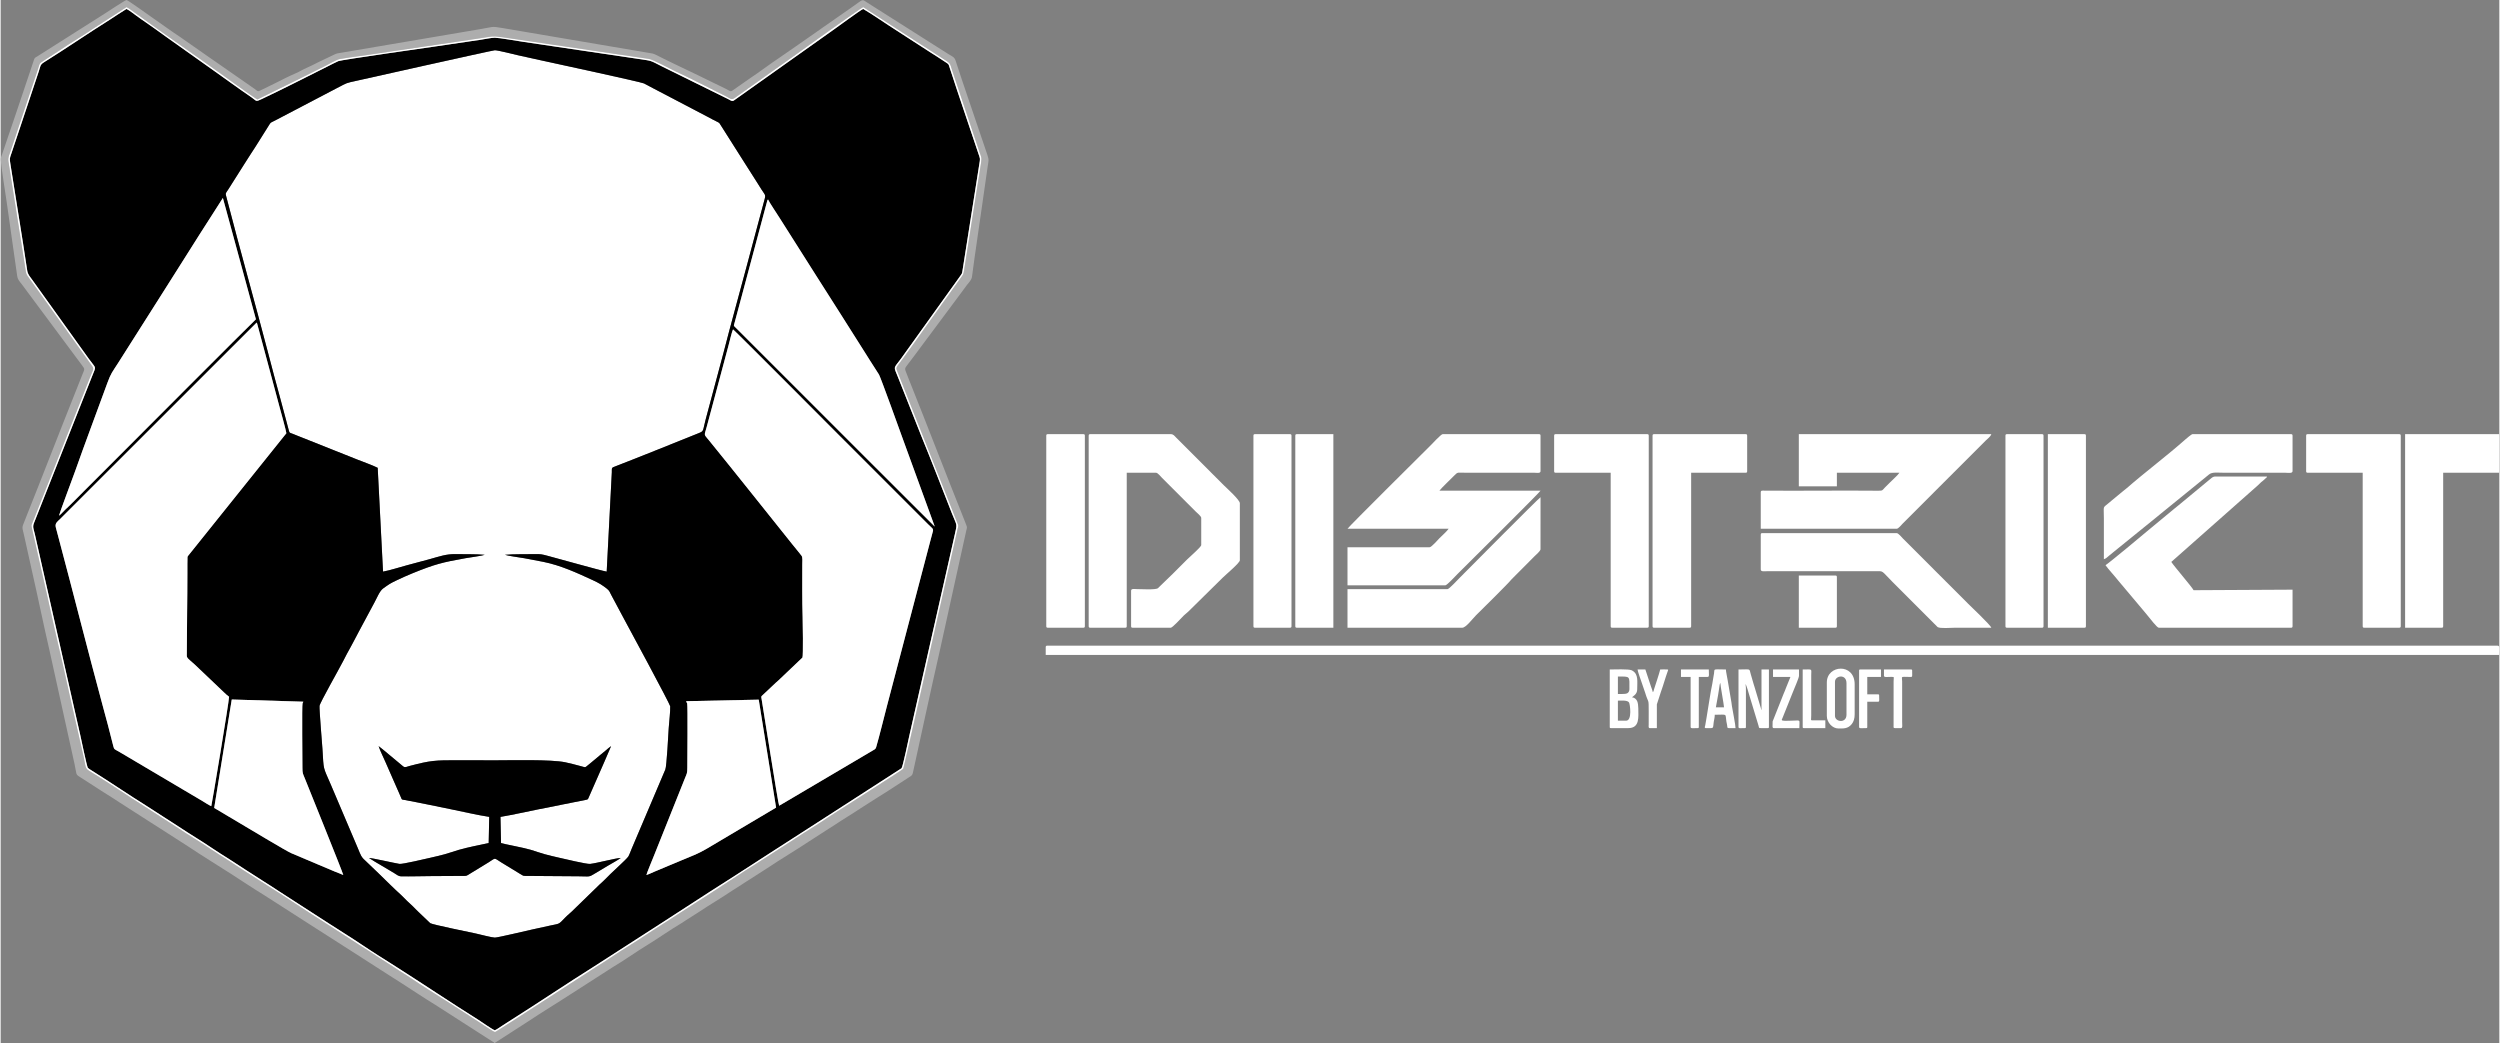
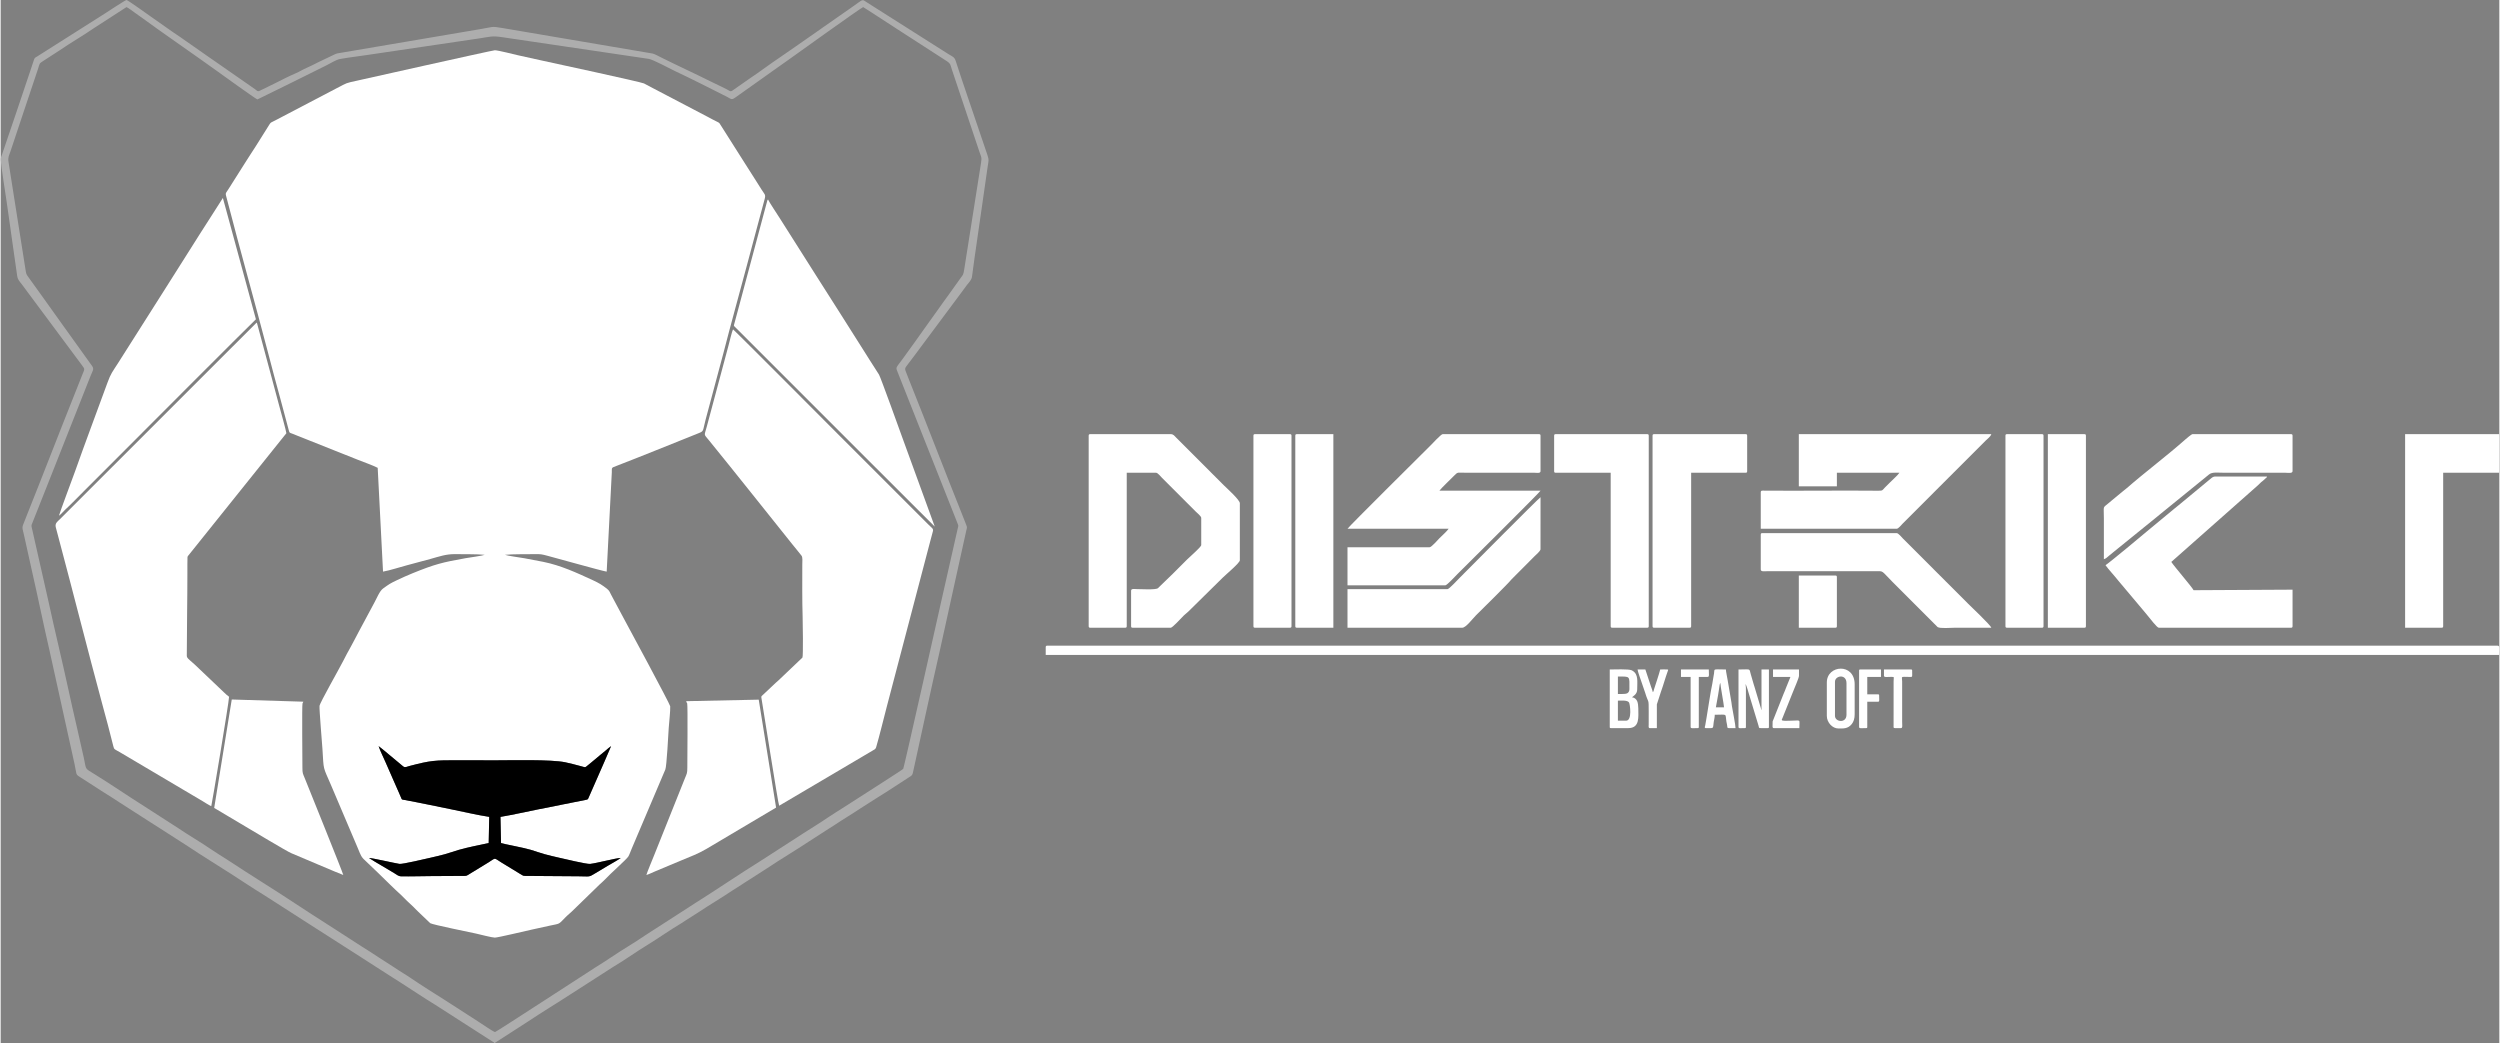
<svg xmlns="http://www.w3.org/2000/svg" xml:space="preserve" width="1843px" height="769px" version="1.1" style="shape-rendering:geometricPrecision; text-rendering:geometricPrecision; image-rendering:optimizeQuality; fill-rule:evenodd; clip-rule:evenodd" viewBox="0 0 1636.54 683.22">
  <rect x="0" y="0" width="1636.54" height="683.22" fill="#808080" stroke="none" />
  <defs>
    <style type="text/css">
   
    .fil2 {fill:black}
    .fil3 {fill:#ADADAD}
    .fil1 {fill:white}
    .fil0 {fill:white}
   
  </style>
  </defs>
  <g id="Ebene_x0020_1">
    <path class="fil0" d="M712.61 285.42l0 124.65c0,0.82 0.25,1.07 1.07,1.07l22.79 0c0.82,0 1.07,-0.25 1.07,-1.07l0 -100.43 19.23 0c1.08,0 3.05,2.52 3.83,3.29 1.33,1.33 2.4,2.41 3.74,3.74l18.52 18.52c0.79,0.79 3.47,2.92 3.47,4.01l0 17.8c0,1.25 -7.31,7.49 -9.35,9.53 -3.23,3.23 -6.21,6.19 -9.44,9.44l-9.59 9.28c-1.46,1.2 -11.17,0.62 -13.65,0.6 -1.7,-0.02 -3.91,-0.52 -3.91,1.07l0 23.15c0,0.82 0.24,1.07 1.06,1.07l24.94 0c1.11,0 6.82,-6.29 8.45,-7.93 1.13,-1.14 1.91,-1.53 3.04,-2.66l22.6 -22.27c1.99,-2 11.14,-9.6 11.14,-11.31l0 -37.39c0,-2.16 -8.71,-9.96 -10.6,-11.84l-31.16 -31.17c-0.96,-0.96 -1.73,-2.22 -3.47,-2.22l-52.71 0c-0.82,0 -1.07,0.25 -1.07,1.07z" />
    <path class="fil0" d="M882.13 346.32l66.24 0c-1.07,1.6 -4.37,4.55 -5.96,6.14 -1.06,1.06 -5.26,5.97 -6.5,5.97l-53.78 0 0 24.93 64.11 0c1.03,0 6.84,-6.31 7.92,-7.39 5.46,-5.46 53.15,-52.71 54.4,-54.58l-66.24 0c0.94,-1.4 7.91,-8.05 9.7,-9.89 2.55,-2.59 1.94,-1.86 8.11,-1.86l44.52 0c1.7,0.01 3.91,0.52 3.91,-1.07l0 -23.15c0,-0.82 -0.24,-1.07 -1.06,-1.07l-63.04 0c-1.04,0 -6.84,6.3 -7.93,7.39 -5.45,5.45 -53.15,52.71 -54.4,54.58z" />
    <path class="fil0" d="M1177.73 318.54l24.93 0 0 -8.9 40.96 0c-1.12,1.66 -4.66,4.83 -6.32,6.49 -1.16,1.16 -2.06,2.05 -3.21,3.21 -1.7,1.72 -1.2,2.1 -4.34,2.07 -24.7,-0.24 -49.73,0.14 -74.49,-0.05 -1.32,-0.01 -2.46,-0.28 -2.46,1.1l0 23.86 89.04 0c1.09,0 3.21,-2.68 4,-3.47l54.32 -54.32c1.13,-1.13 3.23,-2.63 3.65,-4.18l-126.08 0 0 34.19z" />
    <path class="fil0" d="M684.47 423.96l0 4.98 951.97 0c0,-4.05 0.58,-6.05 -1.06,-6.05l-949.84 0c-0.82,0 -1.07,0.25 -1.07,1.07z" />
    <path class="fil0" d="M1378.6 370.18c1.54,2.3 6.21,7.31 8.54,10.33l17.25 20.5c0.71,0.91 1.34,1.66 2.09,2.54 1.24,1.47 5.85,7.59 7.02,7.59l86.54 0c0.82,0 1.07,-0.25 1.07,-1.07l0 -23.86c-21.99,0 -42.84,0.35 -64.82,0.35 -1.26,-2.37 -12.3,-15.08 -14.6,-18.52l56.88 -50.32c0.8,-0.67 1.19,-1.26 1.99,-1.93 0.85,-0.71 1.1,-0.79 1.95,-1.61 0.38,-0.37 0.52,-0.49 0.91,-0.86 0.99,-0.95 0.51,0.03 0.95,-1.19l-30.63 0c-4.73,-0.01 -3.99,-0.55 -7.72,2.6l-16.76 13.87c-1.92,1.71 -3.71,2.99 -5.68,4.65l-16.76 13.87c-1.76,1.58 -26.6,22.2 -28.22,23.06z" />
    <g id="_3159659922976">
      <path class="fil1" d="M247.53 488.69c1.04,0.56 13.94,11.59 16.13,13.3 1.23,0.95 2.41,0.15 4.23,-0.33 13.71,-3.6 16.47,-3.76 31.94,-3.73 7.94,0.02 15.9,0.06 23.83,0.06 11,0 36.72,-0.68 46.13,1.28 3.33,0.69 6.2,1.49 9.46,2.34 4.47,1.16 3.08,1.34 5.91,-0.85 0.58,-0.45 1.06,-0.87 1.63,-1.33l6.42 -5.36c1.09,-0.93 2.08,-1.7 3.24,-2.66 1.07,-0.9 2.3,-2.07 3.36,-2.72l-4.42 10.26c-1.51,3.47 -3.03,6.88 -4.57,10.42l-5.62 12.8c-0.57,1.32 -0.46,1.44 -1.96,1.72l-31.13 6.21c-8.16,1.63 -16.59,3.56 -24.76,4.94l0.37 17.13c2.29,0.78 13.88,2.8 19.4,4.41 3.13,0.92 5.84,1.97 9.15,2.88 3.14,0.86 6.47,1.63 9.68,2.36 3.09,0.7 17.99,4.27 20.11,4.02 4.52,-0.51 17.07,-3.88 20.08,-3.91 -2.28,1.66 -5.59,3.39 -8.18,4.94 -2.78,1.65 -5.56,3.33 -8.3,4.97 -4.76,2.85 -3.26,2.15 -11.21,2.1l-32.91 -0.24c-3.69,-0.05 -2.66,0.25 -5.36,-1.34l-12.35 -7.54c-5.06,-3.15 -3.28,-3.12 -8.31,0.01l-12.36 7.55c-2.6,1.6 -1.78,1.27 -5.37,1.32l-19.64 0.11c-6.26,0.02 -13.8,0.29 -19.92,0.15 -1.82,-0.05 -3.17,-1.31 -4.55,-2.14 -2.77,-1.65 -5.51,-3.26 -8.32,-4.94 -2.63,-1.59 -5.59,-3.21 -8.14,-4.94 1.91,-0.03 16.42,3.32 19.99,3.89 1.8,0.29 16.83,-3.25 19.77,-3.92 3.29,-0.75 6.43,-1.48 9.69,-2.35 3.28,-0.88 6.03,-1.95 9.16,-2.86 3.2,-0.94 6.38,-1.65 9.67,-2.38l10.13 -2.15 0.36 -17.15c-7.98,-1.2 -16.73,-3.32 -24.76,-4.92 -9.85,-1.97 -21.13,-4.43 -30.92,-6.18 -1.67,-0.3 -1.49,-0.09 -2.1,-1.58 -0.35,-0.84 -0.71,-1.66 -1.11,-2.58 -1.53,-3.51 -3.02,-6.92 -4.58,-10.41 -1.54,-3.47 -3.03,-6.79 -4.49,-10.25 -1.44,-3.37 -3.37,-7.04 -4.5,-10.41zm-0.59 -182.29l3.49 68c4.96,-0.9 10.5,-2.83 15.54,-4.13 5.23,-1.35 10.27,-2.73 15.5,-4.17 5.8,-1.6 10.27,-3.27 16.4,-3.16 6.06,0.12 13.29,-0.1 19.19,0.44 -1.32,0.6 -10.26,1.81 -12.51,2.21 -15.21,2.71 -20.19,3.95 -34.66,9.83 -3.46,1.4 -6.85,2.93 -10.21,4.52 -4.54,2.14 -5.21,2.62 -9.23,5.52 -2.28,1.64 -4.16,6.5 -5.63,9.12l-10.37 19.34c-1.71,3.17 -3.36,6.51 -5.11,9.64 -1.73,3.06 -3.54,6.46 -5.13,9.61 -2.5,4.96 -15.15,27.1 -15.37,29.18 -0.22,2.05 1.72,25.19 1.9,28 0.92,14.79 0.22,11.29 5.6,23.81l17.66 41.55c1.97,4.7 1.94,5.53 5.8,8.93l7.66 7.33c5.04,4.85 9.88,9.8 15.04,14.45l3.69 3.68c1.3,1.24 2.54,2.28 3.81,3.55 1.38,1.37 2.33,2.43 3.69,3.69l7.67 7.32c1.38,0.96 26.41,6 30.03,6.81 2.39,0.54 10.47,2.63 12.27,2.64 1.91,0.01 20.67,-4.48 24.17,-5.24 4.07,-0.88 8.04,-1.78 12.08,-2.65 6.49,-1.39 5.33,-0.57 9.8,-5.2 1.81,-1.87 3.93,-3.45 5.72,-5.33l16.82 -16.35c1.24,-1.21 2.69,-2.31 3.8,-3.56 2.66,-2.99 13.79,-12.84 15,-14.73 0.67,-1.04 1.62,-3.68 2.23,-5.14l22.05 -51.9c0.9,-2.14 1.98,-23.43 2.24,-27.42 0.23,-3.55 1.12,-11.04 0.96,-14 -0.06,-1.32 -28.25,-53.59 -30.8,-58.25l-7.7 -14.41c-1.08,-2.01 -1.22,-3 -3,-4.38 -3.21,-2.47 -4.93,-3.57 -9.2,-5.55 -10.36,-4.78 -20.93,-9.68 -32.45,-12.01 -4.06,-0.82 -8.24,-1.61 -12.36,-2.36 -2.36,-0.42 -11.4,-1.65 -12.75,-2.25 5.9,-0.54 13.14,-0.32 19.19,-0.44 4.42,-0.08 4.78,0.06 8.67,1.07 6.37,1.65 34.71,9.68 38.79,10.39l3.13 -60.66c0.07,-1.51 0.17,-2.99 0.23,-4.43 0.08,-1.96 -0.38,-2.82 1.25,-3.45 18.61,-7.19 37.01,-14.71 55.54,-22.11 3.74,-1.49 2.63,-1.32 4.68,-9.06l11.62 -43.41c4.95,-19.29 10.33,-38.52 15.46,-57.76 2.59,-9.7 5.1,-19.24 7.72,-28.87 1.28,-4.71 2.57,-9.61 3.85,-14.34 0.82,-3.03 -0.09,-2.97 -2.09,-6.21 -1.19,-1.92 -2.36,-3.72 -3.61,-5.73 -4.71,-7.52 -9.55,-14.87 -14.22,-22.38l-8.77 -13.84c-0.91,-1.38 -0.71,-1.59 -2.32,-2.34 -2.04,-0.96 -4.22,-2.17 -6.15,-3.2l-35.96 -18.83c-2,-1.05 -3.93,-2.12 -5.94,-3.14 -1.91,-0.96 -61.38,-13.8 -67.63,-15.16 -5.04,-1.09 -9.95,-2.2 -14.88,-3.29 -2.85,-0.63 -13.06,-3.28 -15.17,-3.28 -1.38,0 -89.97,19.86 -89.98,19.86 -8.05,1.77 -6.37,1.29 -13.3,4.85l-36.12 18.92c-1.92,0.99 -4.08,2.2 -5.99,3.1 -1.47,0.69 -1.55,0.8 -2.36,2.07 -4.16,6.51 -8.2,13.28 -12.48,19.7 -1.26,1.88 -2.48,3.81 -3.64,5.7l-10.66 16.85c-2.08,3.21 -2.03,2.23 -0.96,6.34 8.76,33.84 18.22,67.35 27.08,101.16 2.53,9.66 5.03,19.24 7.72,28.88 1.3,4.66 2.54,9.56 3.84,14.35 0.67,2.43 1.29,4.78 1.91,7.17 0.49,1.91 0.63,1.52 2.43,2.23 1.13,0.45 2.24,0.9 3.33,1.34l39.37 15.67c4.07,1.64 9.39,3.45 13.09,5.3z" />
-       <path class="fil2" d="M151.35 458.15l46.83 1.43c0,0.04 -0.01,0.12 -0.02,0.16 -0.02,0.05 -0.09,0.24 -0.12,0.3 -0.05,0.13 -0.29,0.53 -0.34,0.68 -0.44,1.26 -0.06,37.98 -0.07,41.93 0,4.06 0.28,3.92 1.61,7.24 1.88,4.7 24.8,61.42 25.16,63.19 -2.1,-0.62 -30.02,-12.65 -34.04,-14.27 -2.89,-1.16 -26.6,-15.46 -30.44,-17.71l-20.07 -11.93 11.5 -71.02zm345.16 0.1l11.36 70.69 -45.61 27.05c-5.96,3.49 -10.16,4.86 -16.69,7.64l-17.14 7.18c-1.72,0.73 -3.88,1.8 -5.51,2.29 0.23,-1.2 4.18,-10.69 4.97,-12.66l20.21 -50.54c1.3,-3.26 1.65,-3.24 1.64,-7.25 0,-3.96 0.35,-40.66 -0.09,-41.94 -0.29,-0.85 -0.53,-0.43 -0.65,-1.46l47.51 -1zm13.37 69.48c-0.7,-1.31 -10.24,-62.68 -11.53,-70.09 -0.26,-1.47 -0.26,-1.49 0.62,-2.26l8.73 -8.22c0.68,-0.6 1.17,-1.02 1.83,-1.62l15.61 -14.86c0.57,-0.91 0.22,-23.77 0.12,-26.79 -0.34,-10.41 -0.22,-23.09 -0.22,-33.91 0,-2.26 0.35,-4.91 -0.51,-6.03 -1.91,-2.48 -3.96,-4.89 -6.03,-7.48 -18.03,-22.49 -36.33,-45.62 -54.45,-67.91 -3.74,-4.6 -3.25,-2.79 -1.6,-9.01l11.42 -42.63c0.94,-3.45 1.91,-7.11 2.85,-10.66 0.51,-1.88 2.34,-9.58 2.95,-10.54 1.33,0.93 67.89,67.78 68.09,67.99l59.58 59.57c2.75,2.76 3.72,2.93 3.22,4.76 -0.61,2.19 -1.18,4.39 -1.77,6.63 -9.46,35.87 -18.84,71.89 -28.31,107.77 -2.19,8.29 -4.81,19.27 -7.1,27.06 -0.37,1.23 -1.24,1.48 -2.3,2.12l-61.2 36.11zm-371.94 0.28c-1.72,-0.72 -4.01,-2.3 -5.64,-3.26l-54.03 -31.96c-3.71,-2.19 -3.93,-1.71 -4.5,-4.09 -2.2,-9.13 -4.7,-18.16 -7.15,-27.24 -9.8,-36.29 -18.96,-72.69 -28.63,-108.95 -0.63,-2.37 -1.2,-4.62 -1.86,-7.01 -0.78,-2.83 1.19,-3.97 2.51,-5.29l129.02 -128.95c0.1,0.15 0.08,0.05 0.26,0.48l9.58 35.63c1.67,6.12 3.2,12.13 4.88,18.22 0.52,1.89 4.88,17.64 4.74,18.16l-63.97 79.8c-0.83,1.03 -0.82,0.87 -0.81,2.49 0.01,1.09 -0.04,2.12 -0.05,3.21 -0.02,2.12 0,4.26 0,6.39 0.02,17.28 -0.37,34.53 -0.37,51.83 0,3.7 -0.67,2.6 5.24,7.84l15.48 14.73c1.88,1.67 5.09,5.08 6.95,6.31 -0.05,3.5 -11.35,71.05 -11.65,71.66zm427.79 -229.1c-15.41,-15.42 -30.65,-30.65 -46.06,-46.07l-37.59 -37.58c-2.09,-2.09 -2.04,-1.54 -1.53,-3.34 0.82,-2.94 1.61,-5.98 2.4,-8.92l18.2 -68.01c0.22,-0.83 0.44,-1.58 0.63,-2.33 0.21,-0.82 0.27,-1.46 0.8,-2.04 0.59,1.49 6.48,10.34 7.86,12.54l23.54 37.15c10.65,16.52 20.8,32.84 31.38,49.44 2.69,4.2 5.19,8.34 7.92,12.47 0.67,1.02 1.33,2.06 2.01,3.16 1.06,1.72 14.22,38.34 14.94,40.33l21.56 59.19 -46.06 -45.99zm-527.56 38.88c0.38,-1.75 9.52,-26.16 10.54,-29.03 6.7,-18.98 14.22,-38.86 21.17,-57.93 2.32,-6.37 3.26,-7.17 6.86,-12.79l30.71 -48.4c10.22,-15.95 20.36,-32.41 30.61,-48.25l7.48 -11.72 21.64 79.45c-1.38,1.03 -92.63,92.55 -96.7,96.61 -5.42,5.42 -10.66,10.67 -16.09,16.09 -3.73,3.73 -8.4,8.59 -12.22,12.1 -1.23,1.14 -2.75,3.04 -4,3.87zm208.77 -31.39c-3.7,-1.85 -9.02,-3.66 -13.09,-5.3l-39.37 -15.67c-1.09,-0.44 -2.2,-0.89 -3.33,-1.34 -1.8,-0.71 -1.94,-0.32 -2.43,-2.23 -0.62,-2.39 -1.24,-4.74 -1.91,-7.17 -1.3,-4.79 -2.54,-9.69 -3.84,-14.35 -2.69,-9.64 -5.19,-19.22 -7.72,-28.88 -8.86,-33.81 -18.32,-67.32 -27.08,-101.16 -1.07,-4.11 -1.12,-3.13 0.96,-6.34l10.66 -16.85c1.16,-1.89 2.38,-3.82 3.64,-5.7 4.28,-6.42 8.32,-13.19 12.48,-19.7 0.81,-1.27 0.89,-1.38 2.36,-2.07 1.91,-0.9 4.07,-2.11 5.99,-3.1l36.12 -18.92c6.93,-3.56 5.25,-3.08 13.3,-4.85 0.01,0 88.6,-19.86 89.98,-19.86 2.11,0 12.32,2.65 15.17,3.28 4.93,1.09 9.84,2.2 14.88,3.29 6.25,1.36 65.72,14.2 67.63,15.16 2.01,1.02 3.94,2.09 5.94,3.14l35.96 18.83c1.93,1.03 4.11,2.24 6.15,3.2 1.61,0.75 1.41,0.96 2.32,2.34l8.77 13.84c4.67,7.51 9.51,14.86 14.22,22.38 1.25,2.01 2.42,3.81 3.61,5.73 2,3.24 2.91,3.18 2.09,6.21 -1.28,4.73 -2.57,9.63 -3.85,14.34 -2.62,9.63 -5.13,19.17 -7.72,28.87 -5.13,19.24 -10.51,38.47 -15.46,57.76l-11.62 43.41c-2.05,7.74 -0.94,7.57 -4.68,9.06 -18.53,7.4 -36.93,14.92 -55.54,22.11 -1.63,0.63 -1.17,1.49 -1.25,3.45 -0.06,1.44 -0.16,2.92 -0.23,4.43l-3.13 60.66c-4.08,-0.71 -32.42,-8.74 -38.79,-10.39 -3.89,-1.01 -4.25,-1.15 -8.67,-1.07 -6.05,0.12 -13.29,-0.1 -19.19,0.44 1.35,0.6 10.39,1.83 12.75,2.25 4.12,0.75 8.3,1.54 12.36,2.36 11.52,2.33 22.09,7.23 32.45,12.01 4.27,1.98 5.99,3.08 9.2,5.55 1.78,1.38 1.92,2.37 3,4.38l7.7 14.41c2.55,4.66 30.74,56.93 30.8,58.25 0.16,2.96 -0.73,10.45 -0.96,14 -0.26,3.99 -1.34,25.28 -2.24,27.42l-22.05 51.9c-0.61,1.46 -1.56,4.1 -2.23,5.14 -1.21,1.89 -12.34,11.74 -15,14.73 -1.11,1.25 -2.56,2.35 -3.8,3.56l-16.82 16.35c-1.79,1.88 -3.91,3.46 -5.72,5.33 -4.47,4.63 -3.31,3.81 -9.8,5.2 -4.04,0.87 -8.01,1.77 -12.08,2.65 -3.5,0.76 -22.26,5.25 -24.17,5.24 -1.8,-0.01 -9.88,-2.1 -12.27,-2.64 -3.62,-0.81 -28.65,-5.85 -30.03,-6.81l-7.67 -7.32c-1.36,-1.26 -2.31,-2.32 -3.69,-3.69 -1.27,-1.27 -2.51,-2.31 -3.81,-3.55l-3.69 -3.68c-5.16,-4.65 -10,-9.6 -15.04,-14.45l-7.66 -7.33c-3.86,-3.4 -3.83,-4.23 -5.8,-8.93l-17.66 -41.55c-5.38,-12.52 -4.68,-9.02 -5.6,-23.81 -0.18,-2.81 -2.12,-25.95 -1.9,-28 0.22,-2.08 12.87,-24.22 15.37,-29.18 1.59,-3.15 3.4,-6.55 5.13,-9.61 1.75,-3.13 3.4,-6.47 5.11,-9.64l10.37 -19.34c1.47,-2.62 3.35,-7.48 5.63,-9.12 4.02,-2.9 4.69,-3.38 9.23,-5.52 3.36,-1.59 6.75,-3.12 10.21,-4.52 14.47,-5.88 19.45,-7.12 34.66,-9.83 2.25,-0.4 11.19,-1.61 12.51,-2.21 -5.9,-0.54 -13.13,-0.32 -19.19,-0.44 -6.13,-0.11 -10.6,1.56 -16.4,3.16 -5.23,1.44 -10.27,2.82 -15.5,4.17 -5.04,1.3 -10.58,3.23 -15.54,4.13l-3.49 -68zm76.72 368.42c1.69,-0.79 3.76,-2.35 5.41,-3.4 1.8,-1.14 3.55,-2.29 5.39,-3.45 18.25,-11.53 36.07,-23.58 54.35,-35.07l43.49 -28.01c14.55,-9.28 29.02,-18.95 43.6,-28.13 7.25,-4.57 14.58,-9.43 21.8,-14.07 14.57,-9.37 28.92,-18.57 43.49,-28.01l48.83 -31.5c0.84,-0.82 4.71,-19.61 5.17,-21.6l29.71 -131.46c1.72,-7.55 1.44,-5.45 -1.82,-13.73 -6.73,-17.13 -13.33,-34.28 -20.27,-51.22l-15.2 -38.36c-2.85,-7.12 -2.94,-5.16 1.79,-11.53l39.18 -54.67c0.87,-1.19 1.05,-1.26 1.33,-3.08 0.4,-2.67 0.83,-5.2 1.24,-7.87l9.78 -61.94c0.67,-4.23 0.71,-3.28 -0.54,-7.04 -6.31,-18.95 -12.86,-37.86 -19.02,-56.9 -0.6,-1.85 -0.51,-1.71 -1.97,-2.7 -3.59,-2.41 -7.23,-4.73 -10.89,-7.04 -7.31,-4.6 -14.38,-9.41 -21.78,-14.09 -7.3,-4.61 -14.36,-9.67 -21.81,-14.09 -1.91,0.8 -16.36,11.46 -18.8,13.18l-65.96 46.82c-1.15,0.79 -2.19,-0.2 -3.55,-0.89l-43.11 -21.28c-8.59,-4.29 -6.11,-3.66 -16.19,-5.17l-56.28 -8.34c-6.21,-0.92 -12.37,-1.83 -18.61,-2.76 -3.56,-0.52 -16.16,-2.72 -18.76,-2.72 -2.15,0 -6.75,0.96 -9.13,1.31l-28.01 4.14c-3.45,0.51 -63.45,9.04 -65.33,9.87 -2.42,1.08 -4.83,2.37 -7.24,3.58 -13.91,6.97 -29.16,14.77 -43.04,21.32 -4.21,1.98 -3.08,1.25 -6.59,-1.14 -8.53,-5.81 -16.79,-11.9 -25.18,-17.82l-31.46 -22.34c-4.15,-3.01 -8.2,-5.93 -12.49,-8.88 -2.12,-1.45 -4.28,-2.93 -6.34,-4.47 -1.32,-0.98 -5.24,-3.95 -6.44,-4.4 -3.67,2.19 -7.14,4.65 -10.77,6.94 -14.54,9.14 -28.85,18.97 -43.42,28.08 -2.45,1.54 -2.19,2.7 -3.18,5.66 -0.77,2.31 -1.49,4.47 -2.27,6.81 -2.96,8.89 -5.94,17.89 -8.97,26.91l-6.65 19.88c-1.31,3.94 -1.41,3.21 -0.73,7.53 3.58,23.11 7.52,46.23 10.95,69.38 0.4,2.72 1.68,3.9 3.14,5.97 2.53,3.6 5.02,6.98 7.48,10.44 9.94,13.98 19.89,27.79 29.84,41.65 4.95,6.88 4.82,4.13 2.04,11.35l-38.05 96.09c-1.06,2.65 -0.21,3.84 0.59,7.35l29.66 131.25c0.44,1.98 4.39,20.83 5.02,21.75 0.28,0.4 4.63,3.09 5.47,3.62 10.92,6.88 21.62,14.21 32.55,21.01l21.8 14.06c7.18,4.81 14.62,9.15 21.81,14.06 3.53,2.42 7.29,4.68 10.93,7.02 7.24,4.64 14.3,9.38 21.64,13.97 7.45,4.64 14.38,9.43 21.8,14.07 3.61,2.25 7.16,4.69 10.75,6.94 3.72,2.33 7.23,4.63 10.9,7.03 7.35,4.8 14.55,9.15 21.81,14.06 6.99,4.73 14.5,9.38 21.69,13.94 18.28,11.62 36.16,23.67 54.49,35.17 2.45,1.54 8.81,6.12 10.93,6.96z" />
      <path class="fil1" d="M137.94 528.01c0.3,-0.61 11.6,-68.16 11.65,-71.66 -1.86,-1.23 -5.07,-4.64 -6.95,-6.31l-15.48 -14.73c-5.91,-5.24 -5.24,-4.14 -5.24,-7.84 0,-17.3 0.39,-34.55 0.37,-51.83 0,-2.13 -0.02,-4.27 0,-6.39 0.01,-1.09 0.06,-2.12 0.05,-3.21 -0.01,-1.62 -0.02,-1.46 0.81,-2.49l63.97 -79.8c0.14,-0.52 -4.22,-16.27 -4.74,-18.16 -1.68,-6.09 -3.21,-12.1 -4.88,-18.22l-9.58 -35.63c-0.18,-0.43 -0.16,-0.33 -0.26,-0.48l-129.02 128.95c-1.32,1.32 -3.29,2.46 -2.51,5.29 0.66,2.39 1.23,4.64 1.86,7.01 9.67,36.26 18.83,72.66 28.63,108.95 2.45,9.08 4.95,18.11 7.15,27.24 0.57,2.38 0.79,1.9 4.5,4.09l54.03 31.96c1.63,0.96 3.92,2.54 5.64,3.26z" />
      <path class="fil1" d="M509.88 527.73l61.2 -36.11c1.06,-0.64 1.93,-0.89 2.3,-2.12 2.29,-7.79 4.91,-18.77 7.1,-27.06 9.47,-35.88 18.85,-71.9 28.31,-107.77 0.59,-2.24 1.16,-4.44 1.77,-6.63 0.5,-1.83 -0.47,-2 -3.22,-4.76l-59.58 -59.57c-0.2,-0.21 -66.76,-67.06 -68.09,-67.99 -0.61,0.96 -2.44,8.66 -2.95,10.54 -0.94,3.55 -1.91,7.21 -2.85,10.66l-11.42 42.63c-1.65,6.22 -2.14,4.41 1.6,9.01 18.12,22.29 36.42,45.42 54.45,67.91 2.07,2.59 4.12,5 6.03,7.48 0.86,1.12 0.51,3.77 0.51,6.03 0,10.82 -0.12,23.5 0.22,33.91 0.1,3.02 0.45,25.88 -0.12,26.79l-15.61 14.86c-0.66,0.6 -1.15,1.02 -1.83,1.62l-8.73 8.22c-0.88,0.77 -0.88,0.79 -0.62,2.26 1.29,7.41 10.83,68.78 11.53,70.09z" />
      <path class="fil3" d="M564.92 4.65c3.75,2.27 7.36,4.79 11.07,7.13 3.65,2.3 7.23,4.72 10.86,7.06l32.7 21.12c2.8,1.82 2.45,2.57 3.47,5.62l18.05 53.92c1.07,3.19 1.64,3.34 1.07,6.97l-11.02 69.81c-0.66,4.17 -0.7,3.36 -2.64,6.18 -1.27,1.84 -2.54,3.46 -3.8,5.3 -1.21,1.76 -2.37,3.42 -3.68,5.16 -2.63,3.49 -5.04,7.08 -7.6,10.58 -2.56,3.49 -4.96,6.93 -7.48,10.46 -5.06,7.12 -9.9,13.93 -14.98,20.89 -4.49,6.15 -4.79,5.55 -3.66,8.36l16.51 41.72c6.9,17.23 13.51,34.23 20.36,51.37 0.87,2.2 1.69,4.36 2.58,6.52 0.69,1.69 0.54,1.49 0.11,3.33l-10.74 47.5c-0.34,1.55 -24.44,109.18 -24.95,109.92 -0.44,0.63 -33.19,21.48 -38.18,24.72 -3.69,2.4 -7.4,4.6 -10.93,7.01 -7.18,4.9 -14.64,9.29 -21.81,14.06l-21.8 14.06c-14.76,9.19 -29.01,18.96 -43.75,28.23l-21.8 14.07c-3.51,2.37 -7.35,4.58 -10.91,7.03 -7.06,4.85 -14.7,9.2 -21.82,14.05 -3.53,2.41 -7.33,4.76 -10.91,7.02 -6.33,4 -64.58,42.01 -65.41,42.13 -0.8,0.12 -9.71,-6.02 -11.08,-6.88l-21.8 -14.06c-5.99,-3.78 -16.18,-10.19 -21.81,-14.06 -3.5,-2.42 -7.32,-4.56 -10.9,-7.03 -3.57,-2.46 -7.33,-4.58 -10.91,-7.03 -3.55,-2.43 -7.32,-4.74 -10.92,-7.02 -7.36,-4.66 -14.59,-9.52 -21.95,-14.16 -14.6,-9.21 -28.94,-19 -43.59,-28.14 -7.33,-4.57 -14.5,-9.34 -21.8,-14.06 -3.73,-2.42 -7.47,-4.65 -11.08,-7.12 -7.17,-4.9 -14.68,-9.22 -21.82,-14.05l-21.8 -14.06c-10.95,-6.88 -21.7,-14.3 -32.7,-21.11 -6.91,-4.28 -5.43,-2.6 -7.19,-10.74 -3.19,-14.68 -6.75,-29.22 -9.91,-43.89 -4.22,-19.56 -9.02,-38.98 -13.23,-58.51l-10.83 -47.89c-0.47,-1.97 -0.49,-1.88 0.25,-3.66 0.87,-2.1 1.69,-4.21 2.52,-6.33 6.78,-17.23 13.64,-34.22 20.34,-51.39l15.33 -38.72c1.35,-3.34 2.41,-4.28 0.93,-6.34l-18.67 -26.03c-5.08,-6.93 -9.93,-14.03 -14.96,-20.91 -2.6,-3.56 -5.02,-6.98 -7.6,-10.57 -2.07,-2.88 -1.85,-2.33 -2.53,-6.59l-10.99 -69.6c-0.48,-3 0.42,-4.24 1.35,-7.02 0.75,-2.25 1.48,-4.45 2.21,-6.63 1.51,-4.49 2.98,-8.95 4.48,-13.45l11.27 -33.69c1.18,-3.56 0.56,-3.48 3.51,-5.33l10.89 -7.05c7.07,-4.88 14.71,-9.2 21.77,-14.09l21.8 -14.09c1,0.3 4.45,2.98 5.59,3.76 1.82,1.25 3.58,2.52 5.31,3.78 12.36,9.02 25.04,17.73 37.53,26.6l10.62 7.56c3.09,2.23 24.96,18.02 26.69,18.78 15.07,-7.36 30.21,-14.83 45.25,-22.35 2.07,-1.04 6.52,-3.71 8.67,-4.1 6.17,-1.12 12.24,-1.78 18.44,-2.73l58.83 -8.71c4.91,-0.75 9.81,-1.44 14.74,-2.18 6.74,-1.02 7.7,-1.72 14.47,-0.7 19.58,2.94 39.26,5.79 58.83,8.71l37.03 5.48c2.93,0.41 13.85,6.41 17.12,7.94 11.43,5.34 22.76,11.2 34.03,16.83 2.6,1.3 2.96,2.45 5.45,0.67l14.8 -10.5c3.42,-2.33 6.42,-4.67 9.9,-7.05 3.36,-2.3 6.69,-4.72 9.94,-7.02 3.94,-2.77 47.54,-34.16 49.27,-34.77zm-241.5 678.57l22.11 -14.25c9.15,-6.14 18.64,-11.8 27.86,-17.83l27.83 -17.87c7.61,-4.49 14.75,-9.72 22.29,-14.31 7.39,-4.51 15.01,-9.95 22.33,-14.28 1.02,-0.6 1.71,-1.13 2.67,-1.75l8.56 -5.45c7.32,-4.91 15,-9.37 22.3,-14.3 1.87,-1.26 3.64,-2.28 5.56,-3.53 1.9,-1.25 3.63,-2.42 5.53,-3.56l11.22 -7.21c9.15,-6.13 18.69,-11.74 27.86,-17.83l11.05 -7.13c1.87,-1.24 3.8,-2.35 5.7,-3.63 5.44,-3.67 11.16,-7.01 16.61,-10.67l11.25 -7.18c7.04,-4.29 13.85,-8.91 20.79,-13.36 2.16,-1.38 2.16,-1.2 2.79,-4.08 5.77,-26.3 11.41,-52.67 17.4,-78.91 1.15,-5.04 2.25,-10.06 3.28,-14.89 1.1,-5.17 2.22,-9.97 3.32,-15.11l10.7 -48.51c0.44,-1.85 0.72,-2.03 0.05,-3.64 -0.92,-2.23 -1.72,-4.41 -2.64,-6.7 -11.39,-28.48 -22.24,-56.83 -33.62,-85.28l-3.19 -8.11c-1.4,-3.44 -0.62,-2.51 4.66,-9.87l15.62 -20.98c5.24,-6.99 10.33,-13.93 15.62,-20.99 1.37,-1.82 2.5,-3.42 3.86,-5.23 1.37,-1.82 3.11,-3.28 3.42,-5.67 2.06,-15.97 4.63,-32.23 6.84,-48.19 0.74,-5.29 1.49,-10.5 2.27,-15.91 0.36,-2.48 0.79,-5.35 1.15,-7.94 0.51,-3.7 1.03,-3.95 -0.2,-7.64 -1.55,-4.63 -3.06,-8.92 -4.61,-13.57 -5.35,-16.05 -10.94,-31.83 -16.15,-47.97 -0.85,-2.61 -2.08,-2.82 -4.68,-4.41l-53.22 -33.75c-3.94,-2.35 -1.61,-2.86 -10.9,3.57l-18.82 13.13c-0.55,0.39 -0.91,0.69 -1.57,1.13l-15.92 11.1c-2.21,1.5 -4.18,2.94 -6.39,4.42 -1.09,0.73 -1.9,1.35 -3.05,2.11 -7,4.65 -13.67,9.79 -20.68,14.45l-11.01 7.69c-1.41,0.96 -2.01,0.03 -3.45,-0.7 -1.3,-0.64 -2.31,-1.15 -3.6,-1.8l-7.29 -3.52c-10.71,-5.35 -21.71,-10.36 -32.43,-15.72 -1.62,-0.81 -3.56,-1.93 -5.37,-2.5l-98.9 -16.8c-7,-1.17 -5.48,-0.65 -13.59,0.7l-91.77 15.58c-2.1,0.35 -2.59,0.32 -4.27,1.13l-10.81 5.16c-2.51,1.27 -4.65,2.41 -7.28,3.54 -2.51,1.07 -4.71,2.5 -7.23,3.58 -4.5,1.92 -9.89,4.71 -14.4,6.97l-9.09 4.44c-1.67,0.87 -1.9,-0.08 -3.26,-1.02l-26.94 -18.75c-0.59,-0.44 -1.01,-0.69 -1.61,-1.1l-20.53 -14.35c-6.42,-4.25 -12.64,-8.83 -18.97,-13.21 -1.83,-1.27 -15.26,-10.96 -16.07,-10.96 -0.64,0 -12.4,7.68 -13.9,8.7l-41.94 26.6c-1.04,0.61 -1.66,1.11 -2.71,1.72 -1.44,0.84 -1.62,0.8 -2.17,2.5 -0.73,2.3 -1.51,4.58 -2.32,7 -3.09,9.25 -6.13,18.17 -9.21,27.4l-9.28 27.33c-0.36,1.08 -0.95,2.19 -0.87,3.27 0.31,4.69 3.27,23.1 3.99,28.19 1.52,10.75 2.98,21.29 4.54,32.06 0.75,5.17 1.53,10.51 2.27,15.91 0.37,2.7 1.74,3.78 3.27,5.82 1.36,1.81 2.63,3.59 3.97,5.37l35.09 47.21c2.17,2.88 1.87,2.53 0.46,6.03 -1.79,4.47 -3.43,8.7 -5.23,13.2 -10.48,26.19 -20.59,52.6 -31.06,78.75 -0.87,2.17 -1.63,4.29 -2.57,6.53 -0.98,2.37 -0.11,3.66 0.62,7.21 0.5,2.41 1.1,5.09 1.65,7.44l3.34 15.09c3.98,17.42 7.53,34.88 11.55,52.33l16.51 74.88c1.45,6.62 0.55,6.48 3.15,8.15l9.87 6.34c5.53,3.7 11.26,7.05 16.76,10.76l22.3 14.3c1.9,1.27 3.64,2.34 5.56,3.54l16.75 10.76c9.15,6.13 18.58,11.88 27.86,17.83 7.44,4.77 14.77,9.71 22.3,14.31l33.37 21.42c1.95,1.3 3.75,2.32 5.7,3.63l25.01 16.02c1.05,0.68 1.79,1.21 2.84,1.83l16.76 10.75c1.88,1.26 3.64,2.31 5.56,3.53 7.45,4.78 14.75,9.7 22.3,14.31l37.55 24.11c0.89,0.53 0.82,0.26 1.37,1.09z" />
      <path class="fil1" d="M611.79 344.9l-21.56 -59.19c-0.72,-1.99 -13.88,-38.61 -14.94,-40.33 -0.68,-1.1 -1.34,-2.14 -2.01,-3.16 -2.73,-4.13 -5.23,-8.27 -7.92,-12.47 -10.58,-16.6 -20.73,-32.92 -31.38,-49.44l-23.54 -37.15c-1.38,-2.2 -7.27,-11.05 -7.86,-12.54 -0.53,0.58 -0.59,1.22 -0.8,2.04 -0.19,0.75 -0.41,1.5 -0.63,2.33l-18.2 68.01c-0.79,2.94 -1.58,5.98 -2.4,8.92 -0.51,1.8 -0.56,1.25 1.53,3.34l37.59 37.58c15.41,15.42 30.65,30.65 46.06,46.07l46.06 45.99z" />
      <path class="fil1" d="M38.17 337.79c1.25,-0.83 2.77,-2.73 4,-3.87 3.82,-3.51 8.49,-8.37 12.22,-12.1 5.43,-5.42 10.67,-10.67 16.09,-16.09 4.07,-4.06 95.32,-95.58 96.7,-96.61l-21.64 -79.45 -7.48 11.72c-10.25,15.84 -20.39,32.3 -30.61,48.25l-30.71 48.4c-3.6,5.62 -4.54,6.42 -6.86,12.79 -6.95,19.07 -14.47,38.95 -21.17,57.93 -1.02,2.87 -10.16,27.28 -10.54,29.03z" />
      <path class="fil2" d="M247.53 488.69c1.13,3.37 3.06,7.04 4.5,10.41 1.46,3.46 2.95,6.78 4.49,10.25 1.56,3.49 3.05,6.9 4.58,10.41 0.4,0.92 0.76,1.74 1.11,2.58 0.61,1.49 0.43,1.28 2.1,1.58 9.79,1.75 21.07,4.21 30.92,6.18 8.03,1.6 16.78,3.72 24.76,4.92l-0.36 17.15 -10.13 2.15c-3.29,0.73 -6.47,1.44 -9.67,2.38 -3.13,0.91 -5.88,1.98 -9.16,2.86 -3.26,0.87 -6.4,1.6 -9.69,2.35 -2.94,0.67 -17.97,4.21 -19.77,3.92 -3.57,-0.57 -18.08,-3.92 -19.99,-3.89 2.55,1.73 5.51,3.35 8.14,4.94 2.81,1.68 5.55,3.29 8.32,4.94 1.38,0.83 2.73,2.09 4.55,2.14 6.12,0.14 13.66,-0.13 19.92,-0.15l19.64 -0.11c3.59,-0.05 2.77,0.28 5.37,-1.32l12.36 -7.55c5.03,-3.13 3.25,-3.16 8.31,-0.01l12.35 7.54c2.7,1.59 1.67,1.29 5.36,1.34l32.91 0.24c7.95,0.05 6.45,0.75 11.21,-2.1 2.74,-1.64 5.52,-3.32 8.3,-4.97 2.59,-1.55 5.9,-3.28 8.18,-4.94 -3.01,0.03 -15.56,3.4 -20.08,3.91 -2.12,0.25 -17.02,-3.32 -20.11,-4.02 -3.21,-0.73 -6.54,-1.5 -9.68,-2.36 -3.31,-0.91 -6.02,-1.96 -9.15,-2.88 -5.52,-1.61 -17.11,-3.63 -19.4,-4.41l-0.37 -17.13c8.17,-1.38 16.6,-3.31 24.76,-4.94l31.13 -6.21c1.5,-0.28 1.39,-0.4 1.96,-1.72l5.62 -12.8c1.54,-3.54 3.06,-6.95 4.57,-10.42l4.42 -10.26c-1.06,0.65 -2.29,1.82 -3.36,2.72 -1.16,0.96 -2.15,1.73 -3.24,2.66l-6.42 5.36c-0.57,0.46 -1.05,0.88 -1.63,1.33 -2.83,2.19 -1.44,2.01 -5.91,0.85 -3.26,-0.85 -6.13,-1.65 -9.46,-2.34 -9.41,-1.96 -35.13,-1.28 -46.13,-1.28 -7.93,0 -15.89,-0.04 -23.83,-0.06 -15.47,-0.03 -18.23,0.13 -31.94,3.73 -1.82,0.48 -3,1.28 -4.23,0.33 -2.19,-1.71 -15.09,-12.74 -16.13,-13.3z" />
      <path class="fil1" d="M449 459.25c0.12,1.03 0.36,0.61 0.65,1.46 0.44,1.28 0.09,37.98 0.09,41.94 0.01,4.01 -0.34,3.99 -1.64,7.25l-20.21 50.54c-0.79,1.97 -4.74,11.46 -4.97,12.66 1.63,-0.49 3.79,-1.56 5.51,-2.29l17.14 -7.18c6.53,-2.78 10.73,-4.15 16.69,-7.64l45.61 -27.05 -11.36 -70.69 -47.51 1z" />
      <path class="fil1" d="M139.85 529.17l20.07 11.93c3.84,2.25 27.55,16.55 30.44,17.71 4.02,1.62 31.94,13.65 34.04,14.27 -0.36,-1.77 -23.28,-58.49 -25.16,-63.19 -1.33,-3.32 -1.61,-3.18 -1.61,-7.24 0.01,-3.95 -0.37,-40.67 0.07,-41.93 0.05,-0.15 0.29,-0.55 0.34,-0.68 0.03,-0.06 0.1,-0.25 0.12,-0.3 0.01,-0.04 0.02,-0.12 0.02,-0.16l-46.83 -1.43 -11.5 71.02z" />
-       <path class="fil1" d="M323.66 674.82c-2.12,-0.84 -8.48,-5.42 -10.93,-6.96 -18.33,-11.5 -36.21,-23.55 -54.49,-35.17 -7.19,-4.56 -14.7,-9.21 -21.69,-13.94 -7.26,-4.91 -14.46,-9.26 -21.81,-14.06 -3.67,-2.4 -7.18,-4.7 -10.9,-7.03 -3.59,-2.25 -7.14,-4.69 -10.75,-6.94 -7.42,-4.64 -14.35,-9.43 -21.8,-14.07 -7.34,-4.59 -14.4,-9.33 -21.64,-13.97 -3.64,-2.34 -7.4,-4.6 -10.93,-7.02 -7.19,-4.91 -14.63,-9.25 -21.81,-14.06l-21.8 -14.06c-10.93,-6.8 -21.63,-14.13 -32.55,-21.01 -0.84,-0.53 -5.19,-3.22 -5.47,-3.62 -0.63,-0.92 -4.58,-19.77 -5.02,-21.75l-29.66 -131.25c-0.8,-3.51 -1.65,-4.7 -0.59,-7.35l38.05 -96.09c2.78,-7.22 2.91,-4.47 -2.04,-11.35 -9.95,-13.86 -19.9,-27.67 -29.84,-41.65 -2.46,-3.46 -4.95,-6.84 -7.48,-10.44 -1.46,-2.07 -2.74,-3.25 -3.14,-5.97 -3.43,-23.15 -7.37,-46.27 -10.95,-69.38 -0.68,-4.32 -0.58,-3.59 0.73,-7.53l6.65 -19.88c3.03,-9.02 6.01,-18.02 8.97,-26.91 0.78,-2.34 1.5,-4.5 2.27,-6.81 0.99,-2.96 0.73,-4.12 3.18,-5.66 14.57,-9.11 28.88,-18.94 43.42,-28.08 3.63,-2.29 7.1,-4.75 10.77,-6.94 1.2,0.45 5.12,3.42 6.44,4.4 2.06,1.54 4.22,3.02 6.34,4.47 4.29,2.95 8.34,5.87 12.49,8.88l31.46 22.34c8.39,5.92 16.65,12.01 25.18,17.82 3.51,2.39 2.38,3.12 6.59,1.14 13.88,-6.55 29.13,-14.35 43.04,-21.32 2.41,-1.21 4.82,-2.5 7.24,-3.58 1.88,-0.83 61.88,-9.36 65.33,-9.87l28.01 -4.14c2.38,-0.35 6.98,-1.31 9.13,-1.31 2.6,0 15.2,2.2 18.76,2.72 6.24,0.93 12.4,1.84 18.61,2.76l56.28 8.34c10.08,1.51 7.6,0.88 16.19,5.17l43.11 21.28c1.36,0.69 2.4,1.68 3.55,0.89l65.96 -46.82c2.44,-1.72 16.89,-12.38 18.8,-13.18 7.45,4.42 14.51,9.48 21.81,14.09 7.4,4.68 14.47,9.49 21.78,14.09 3.66,2.31 7.3,4.63 10.89,7.04 1.46,0.99 1.37,0.85 1.97,2.7 6.16,19.04 12.71,37.95 19.02,56.9 1.25,3.76 1.21,2.81 0.54,7.04l-9.78 61.94c-0.41,2.67 -0.84,5.2 -1.24,7.87 -0.28,1.82 -0.46,1.89 -1.33,3.08l-39.18 54.67c-4.73,6.37 -4.64,4.41 -1.79,11.53l15.2 38.36c6.94,16.94 13.54,34.09 20.27,51.22 3.26,8.28 3.54,6.18 1.82,13.73l-29.71 131.46c-0.46,1.99 -4.33,20.78 -5.17,21.6l-48.83 31.5c-14.57,9.44 -28.92,18.64 -43.49,28.01 -7.22,4.64 -14.55,9.5 -21.8,14.07 -14.58,9.18 -29.05,18.85 -43.6,28.13l-43.49 28.01c-18.28,11.49 -36.1,23.54 -54.35,35.07 -1.84,1.16 -3.59,2.31 -5.39,3.45 -1.65,1.05 -3.72,2.61 -5.41,3.4zm241.26 -670.17c-1.73,0.61 -45.33,32 -49.27,34.77 -3.25,2.3 -6.58,4.72 -9.94,7.02 -3.48,2.38 -6.48,4.72 -9.9,7.05l-14.8 10.5c-2.49,1.78 -2.85,0.63 -5.45,-0.67 -11.27,-5.63 -22.6,-11.49 -34.03,-16.83 -3.27,-1.53 -14.19,-7.53 -17.12,-7.94l-37.03 -5.48c-19.57,-2.92 -39.25,-5.77 -58.83,-8.71 -6.77,-1.02 -7.73,-0.32 -14.47,0.7 -4.93,0.74 -9.83,1.43 -14.74,2.18l-58.83 8.71c-6.2,0.95 -12.27,1.61 -18.44,2.73 -2.15,0.39 -6.6,3.06 -8.67,4.1 -15.04,7.52 -30.18,14.99 -45.25,22.35 -1.73,-0.76 -23.6,-16.55 -26.69,-18.78l-10.62 -7.56c-12.49,-8.87 -25.17,-17.58 -37.53,-26.6 -1.73,-1.26 -3.49,-2.53 -5.31,-3.78 -1.14,-0.78 -4.59,-3.46 -5.59,-3.76l-21.8 14.09c-7.06,4.89 -14.7,9.21 -21.77,14.09l-10.89 7.05c-2.95,1.85 -2.33,1.77 -3.51,5.33l-11.27 33.69c-1.5,4.5 -2.97,8.96 -4.48,13.45 -0.73,2.18 -1.46,4.38 -2.21,6.63 -0.93,2.78 -1.83,4.02 -1.35,7.02l10.99 69.6c0.68,4.26 0.46,3.71 2.53,6.59 2.58,3.59 5,7.01 7.6,10.57 5.03,6.88 9.88,13.98 14.96,20.91l18.67 26.03c1.48,2.06 0.42,3 -0.93,6.34l-15.33 38.72c-6.7,17.17 -13.56,34.16 -20.34,51.39 -0.83,2.12 -1.65,4.23 -2.52,6.33 -0.74,1.78 -0.72,1.69 -0.25,3.66l10.83 47.89c4.21,19.53 9.01,38.95 13.23,58.51 3.16,14.67 6.72,29.21 9.91,43.89 1.76,8.14 0.28,6.46 7.19,10.74 11,6.81 21.75,14.23 32.7,21.11l21.8 14.06c7.14,4.83 14.65,9.15 21.82,14.05 3.61,2.47 7.35,4.7 11.08,7.12 7.3,4.72 14.47,9.49 21.8,14.06 14.65,9.14 28.99,18.93 43.59,28.14 7.36,4.64 14.59,9.5 21.95,14.16 3.6,2.28 7.37,4.59 10.92,7.02 3.58,2.45 7.34,4.57 10.91,7.03 3.58,2.47 7.4,4.61 10.9,7.03 5.63,3.87 15.82,10.28 21.81,14.06l21.8 14.06c1.37,0.86 10.28,7 11.08,6.88 0.83,-0.12 59.08,-38.13 65.41,-42.13 3.58,-2.26 7.38,-4.61 10.91,-7.02 7.12,-4.85 14.76,-9.2 21.82,-14.05 3.56,-2.45 7.4,-4.66 10.91,-7.03l21.8 -14.07c14.74,-9.27 28.99,-19.04 43.75,-28.23l21.8 -14.06c7.17,-4.77 14.63,-9.16 21.81,-14.06 3.53,-2.41 7.24,-4.61 10.93,-7.01 4.99,-3.24 37.74,-24.09 38.18,-24.72 0.51,-0.74 24.61,-108.37 24.95,-109.92l10.74 -47.5c0.43,-1.84 0.58,-1.64 -0.11,-3.33 -0.89,-2.16 -1.71,-4.32 -2.58,-6.52 -6.85,-17.14 -13.46,-34.14 -20.36,-51.37l-16.51 -41.72c-1.13,-2.81 -0.83,-2.21 3.66,-8.36 5.08,-6.96 9.92,-13.77 14.98,-20.89 2.52,-3.53 4.92,-6.97 7.48,-10.46 2.56,-3.5 4.97,-7.09 7.6,-10.58 1.31,-1.74 2.47,-3.4 3.68,-5.16 1.26,-1.84 2.53,-3.46 3.8,-5.3 1.94,-2.82 1.98,-2.01 2.64,-6.18l11.02 -69.81c0.57,-3.63 0,-3.78 -1.07,-6.97l-18.05 -53.92c-1.02,-3.05 -0.67,-3.8 -3.47,-5.62l-32.7 -21.12c-3.63,-2.34 -7.21,-4.76 -10.86,-7.06 -3.71,-2.34 -7.32,-4.86 -11.07,-7.13z" />
    </g>
    <path class="fil0" d="M1081.93 285.42l0 124.65c0,0.82 0.25,1.07 1.07,1.07l23.15 0c0.82,0 1.06,-0.25 1.06,-1.07l0 -100.43 35.62 0c0.82,0 1.07,-0.25 1.07,-1.07l0 -23.15c0,-0.82 -0.25,-1.07 -1.07,-1.07l-59.83 0c-0.82,0 -1.07,0.25 -1.07,1.07z" />
-     <path class="fil0" d="M1510.01 285.42l0 23.15c0,0.82 0.25,1.07 1.07,1.07l35.97 0 0 100.43c0,0.82 0.25,1.07 1.07,1.07l22.79 0c0.82,0 1.07,-0.25 1.07,-1.07l0 -124.65c0,-0.82 -0.25,-1.07 -1.07,-1.07l-59.83 0c-0.82,0 -1.07,0.25 -1.07,1.07z" />
    <path class="fil0" d="M1017.47 285.42l0 23.15c0,0.82 0.24,1.07 1.07,1.07l35.97 0 0 100.43c0,0.82 0.24,1.07 1.06,1.07l22.8 0c0.82,0 1.07,-0.25 1.07,-1.07l0 -124.65c0,-0.82 -0.25,-1.07 -1.07,-1.07l-59.83 0c-0.83,0 -1.07,0.25 -1.07,1.07z" />
    <path class="fil0" d="M1574.83 411.14l23.86 0c0.82,0 1.07,-0.25 1.07,-1.07l0 -100.43 36.68 0 0 -25.29 -61.61 0 0 126.79z" />
    <path class="fil0" d="M1152.8 350.24l0 22.79c0,1.65 2.84,1.07 4.63,1.07l70.52 0c5.58,-0.02 3.56,-0.54 11.13,7.03l29.55 29.57c1.59,1.08 8.73,0.44 11.31,0.44 7.96,0 15.91,0 23.87,0 -0.45,-1.69 -13.74,-14.27 -15.23,-15.76l-42.56 -42.56c-0.81,-0.81 -3.08,-3.65 -4.18,-3.65l-87.97 0c-0.82,0 -1.07,0.24 -1.07,1.07z" />
    <path class="fil0" d="M1377.53 366.26c1.42,-0.38 2.19,-1.34 3.2,-2.14 1.08,-0.84 2.04,-1.62 3.13,-2.57l28.13 -22.79c1.15,-0.94 1.94,-1.64 3.13,-2.57l31.24 -25.39c2.16,-1.82 5.71,-1.16 10.23,-1.16l39.89 0c1.79,0 4.63,0.58 4.63,-1.07l0 -23.15c0,-0.82 -0.25,-1.07 -1.07,-1.07l-64.46 0c-0.65,0 -4.2,3.03 -4.89,3.65 -11.16,9.95 -26.46,21.49 -38.12,31.69 -0.77,0.67 -1.52,1.23 -2.38,1.9l-7.21 5.96c-0.85,0.72 -1.52,1.25 -2.33,1.95 -4.08,3.56 -3.12,1.18 -3.12,10.05l0 26.71z" />
    <path class="fil0" d="M947.66 385.85l-65.53 0 0 25.29 75.15 0c2.44,0 6.75,-5.88 8.99,-8.11 3.59,-3.56 20.94,-20.61 23.36,-23.64l14.93 -15c1.03,-1.03 3.75,-3.28 3.98,-4.56l0.02 -34.17c-1.85,1.24 -47.64,47.47 -52.97,52.8 -1.13,1.12 -6.89,7.39 -7.93,7.39z" />
-     <path class="fil0" d="M684.83 285.42l0 124.65c0,0.82 0.25,1.07 1.07,1.07l23.15 0c0.82,0 1.06,-0.25 1.06,-1.07l0 -124.65c0,-0.82 -0.24,-1.07 -1.06,-1.07l-23.15 0c-0.82,0 -1.07,0.25 -1.07,1.07z" />
    <path class="fil0" d="M847.94 285.42l0 124.65c0,0.82 0.25,1.07 1.07,1.07l23.86 0 0 -126.79 -23.86 0c-0.82,0 -1.07,0.25 -1.07,1.07z" />
    <path class="fil0" d="M1340.84 411.14l23.87 0c0.82,0 1.06,-0.25 1.06,-1.07l0 -124.65c0,-0.82 -0.24,-1.07 -1.06,-1.07l-23.87 0 0 126.79z" />
    <path class="fil0" d="M820.52 285.42l0 124.65c0,0.82 0.25,1.07 1.07,1.07l22.79 0c0.82,0 1.07,-0.25 1.07,-1.07l0 -124.65c0,-0.82 -0.25,-1.07 -1.07,-1.07l-22.79 0c-0.82,0 -1.07,0.25 -1.07,1.07z" />
    <path class="fil0" d="M1313.07 285.42l0 124.65c0,0.82 0.24,1.07 1.06,1.07l22.8 0c0.82,0 1.07,-0.25 1.07,-1.07l0 -124.65c0,-0.82 -0.25,-1.07 -1.07,-1.07l-22.8 0c-0.82,0 -1.06,0.25 -1.06,1.07z" />
    <path class="fil0" d="M1177.73 411.14l23.86 0c0.82,0 1.07,-0.25 1.07,-1.07l0 -32.06c0,-0.82 -0.25,-1.06 -1.07,-1.06l-23.86 0 0 34.19z" />
    <g id="_3123236983360">
      <path class="fil0" d="M1138.22 476.16c0,1.12 1.37,0.73 4.14,0.73 0.56,0 0.72,-0.17 0.72,-0.73l0 -25.52c0,-1.35 -0.24,-1.44 -0.24,-2.67 0.54,0.62 2.17,6.34 2.38,7.1l6.15 20.34c0.54,1.88 -0.55,1.48 6.05,1.48 0.56,0 0.73,-0.17 0.73,-0.73l0 -37.67 -4.86 0 0 25.76c0,0.93 -0.07,0.09 0.24,0.73 -0.65,-0.27 -0.17,0.09 -0.47,-0.5 -0.01,-0.02 -0.24,-0.85 -0.26,-0.95 -0.17,-0.69 -0.3,-1.01 -0.51,-1.68l-3.52 -11.79c-0.22,-0.88 -0.34,-1.05 -0.53,-1.66l-1.97 -6.78c-1.24,-4.02 0.56,-3.13 -8.05,-3.13l0 37.67z" />
      <path class="fil0" d="M1064.58 472.03l-5.35 0 0 -13.13c2.21,0 6.24,-0.43 7.3,1.21 0.61,0.95 2.21,11.92 -1.95,11.92zm-2.43 -17.5l-2.92 0 0 -11.42c8.35,0 7.54,-0.51 7.54,8.26 0,1.23 -0.5,2.11 -1.27,2.62 -0.75,0.48 -2.2,0.54 -3.35,0.54zm-8.26 21.63c0,0.56 0.17,0.73 0.73,0.73l11.42 0c7.65,0 6.56,-7.35 6.56,-12.88 0,-1.62 -0.24,-3.73 -0.77,-4.83 -0.64,-1.33 -1.78,-2.33 -3.36,-2.46 0.48,-0.67 3.4,-1.85 3.4,-5.11 0,-5.25 0.91,-9.92 -3.04,-12.27 -0.06,-0.04 -0.61,-0.33 -0.63,-0.34 -2.04,-0.91 -11.31,-0.51 -14.31,-0.51l0 37.67z" />
      <path class="fil0" d="M1201.41 468.87l0 -22.36c0,-4.07 7.54,-5.36 7.54,0.97l0 20.66c0,5.8 -7.54,4.81 -7.54,0.73zm-5.34 -21.88l0 21.88c0,4.39 3.72,8.26 7.53,8.26 3.24,0 6.26,0.3 8.79,-2.87 1.26,-1.57 1.91,-3.61 1.91,-6.36l0 -19.69c0,-14.17 -18.23,-12.81 -18.23,-1.22z" />
      <path class="fil0" d="M1126.31 447.24c0,1.54 2.43,14.72 2.43,16.04l-5.34 0 1.45 -8.03c0.19,-1.43 0.37,-2.57 0.63,-3.98 0.24,-1.3 0.32,-3.23 0.83,-4.03zm-9.47 29.65c5.76,0 4.45,0.6 5.17,-4.07 0.22,-1.47 0.66,-2.81 0.66,-4.68 8.51,0 6.78,-1.07 7.6,4.31 0.11,0.71 0.32,1.54 0.48,2.43 0.43,2.42 -0.78,2.01 5.53,2.01 0,-1.94 -1.87,-11.45 -2.37,-14.41 -0.15,-0.94 -0.19,-1.48 -0.31,-2.35l-2.43 -14.34c-0.21,-1.47 -1.21,-6.01 -1.21,-7.3 -9.81,0 -6.81,-1.07 -8.07,4.32 -0.35,1.51 -0.45,3.33 -0.83,5.01 -1.26,5.7 -2.69,16.16 -3.77,22.23l-0.85 5c-0.18,0.78 -0.76,1.84 0.4,1.84z" />
      <path class="fil0" d="M1160.83 443.35l11.42 0 -2.95 7.26c-0.41,1.15 -0.93,2.48 -1.47,3.64l-7.25 18.26c0,2.89 -0.41,4.38 0.73,4.38l16.77 0c0,-6.32 1.32,-4.86 -5.59,-4.86 -1.95,0 -6.07,0.43 -5.95,-0.6 0,-0.01 0.36,-0.8 0.44,-1.01l7.24 -18.05c0.69,-1.86 3.62,-8.35 3.62,-9.75l0 -4.13 -17.01 0 0 4.86z" />
      <path class="fil0" d="M1080.14 476.89l4.61 0 0 -15.56 2.68 -8.26c1.52,-4.13 2.83,-9.04 4.48,-13.56 0.02,-0.06 0.05,-0.13 0.07,-0.18l0.14 -0.45c-0.04,-0.46 0.14,-0.26 -0.54,-0.38 -0.84,-0.15 -3.6,-0.01 -4.64,-0.01 -0.66,2.83 -3.07,9.89 -4.04,12.97 -0.31,0.99 -0.17,1.38 -0.82,1.85 -0.06,-0.7 -0.94,-3.03 -1.18,-3.68l-3.68 -11.14 -5.1 0c0.02,1.22 2.13,6.78 2.73,8.69l2.23 6.52c2.22,7.48 2.33,3.08 2.33,12.25l-0.01 8.76c-0.02,1.08 -0.29,2.18 0.74,2.18z" />
      <path class="fil0" d="M1217.21 439.22l0 36.94c0,1.16 1.63,0.73 4.62,0.73 0.56,0 0.73,-0.17 0.73,-0.73l0 -16.53 7.05 0c1.12,0 0.73,-1.36 0.73,-4.13 0,-0.56 -0.17,-0.73 -0.73,-0.73l-7.05 0 0 -11.42 8.99 0 0 -4.86 -13.61 0c-0.56,0 -0.73,0.17 -0.73,0.73z" />
      <path class="fil0" d="M1233.5 442.62c0,1.16 2.23,0.75 4.38,0.72 2.86,-0.04 1.93,-0.08 1.93,2.92l-0.01 28.7c-0.04,2.36 -0.55,1.93 4.88,1.93 1.17,0 0.73,-2.14 0.73,-4.38l0 -26.25c0,-3.34 -1.5,-3 4.63,-2.9 2.31,0.04 1.93,0.47 1.93,-4.14 0,-0.56 -0.17,-0.73 -0.73,-0.73l-17.74 0 0 4.13z" />
      <path class="fil0" d="M1100.55 443.35l6.32 0 0 32.81c0,1.16 1.63,0.73 4.62,0.73 0.56,0 0.73,-0.17 0.73,-0.73l0 -32.81 5.83 0c1.18,0 0.73,-1.77 0.73,-4.86l-18.23 0 0 4.86z" />
-       <path class="fil0" d="M1180.27 476.16c0,0.56 0.17,0.73 0.73,0.73l14.1 0 0 -5.11 -8.75 0c-0.98,0 -0.48,-0.44 -0.49,-3.4l0 -26.25c0,-4.32 1.12,-3.64 -5.59,-3.64l0 37.67z" />
    </g>
  </g>
</svg>